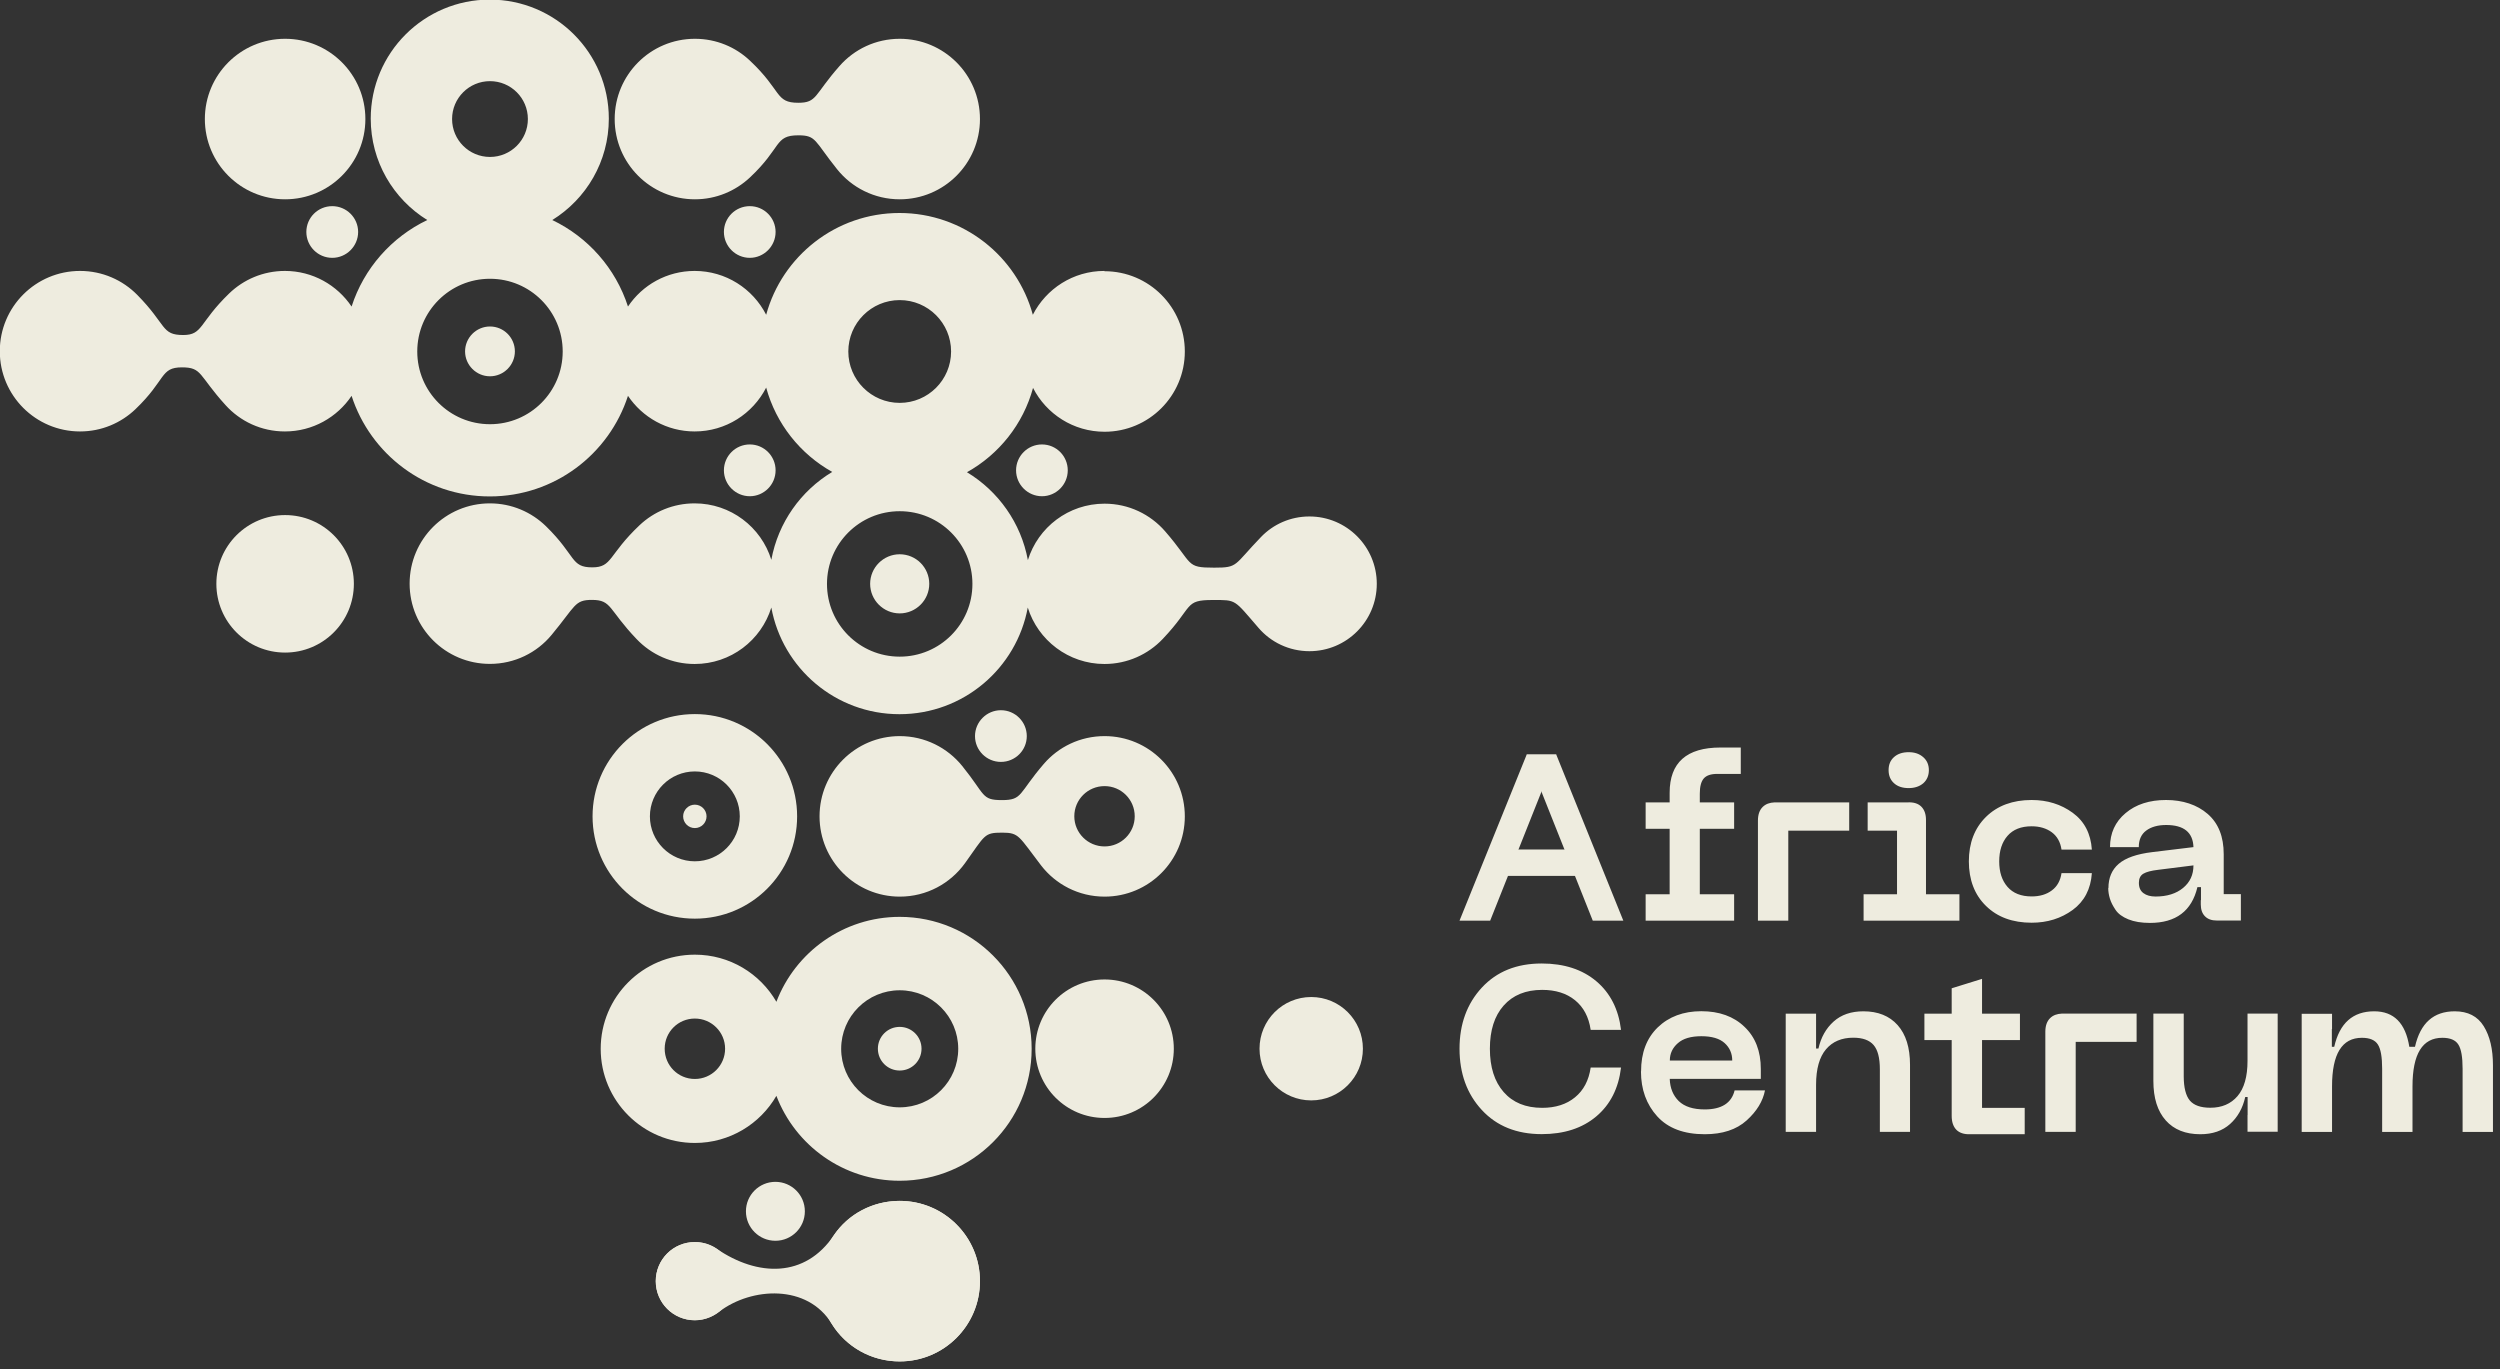
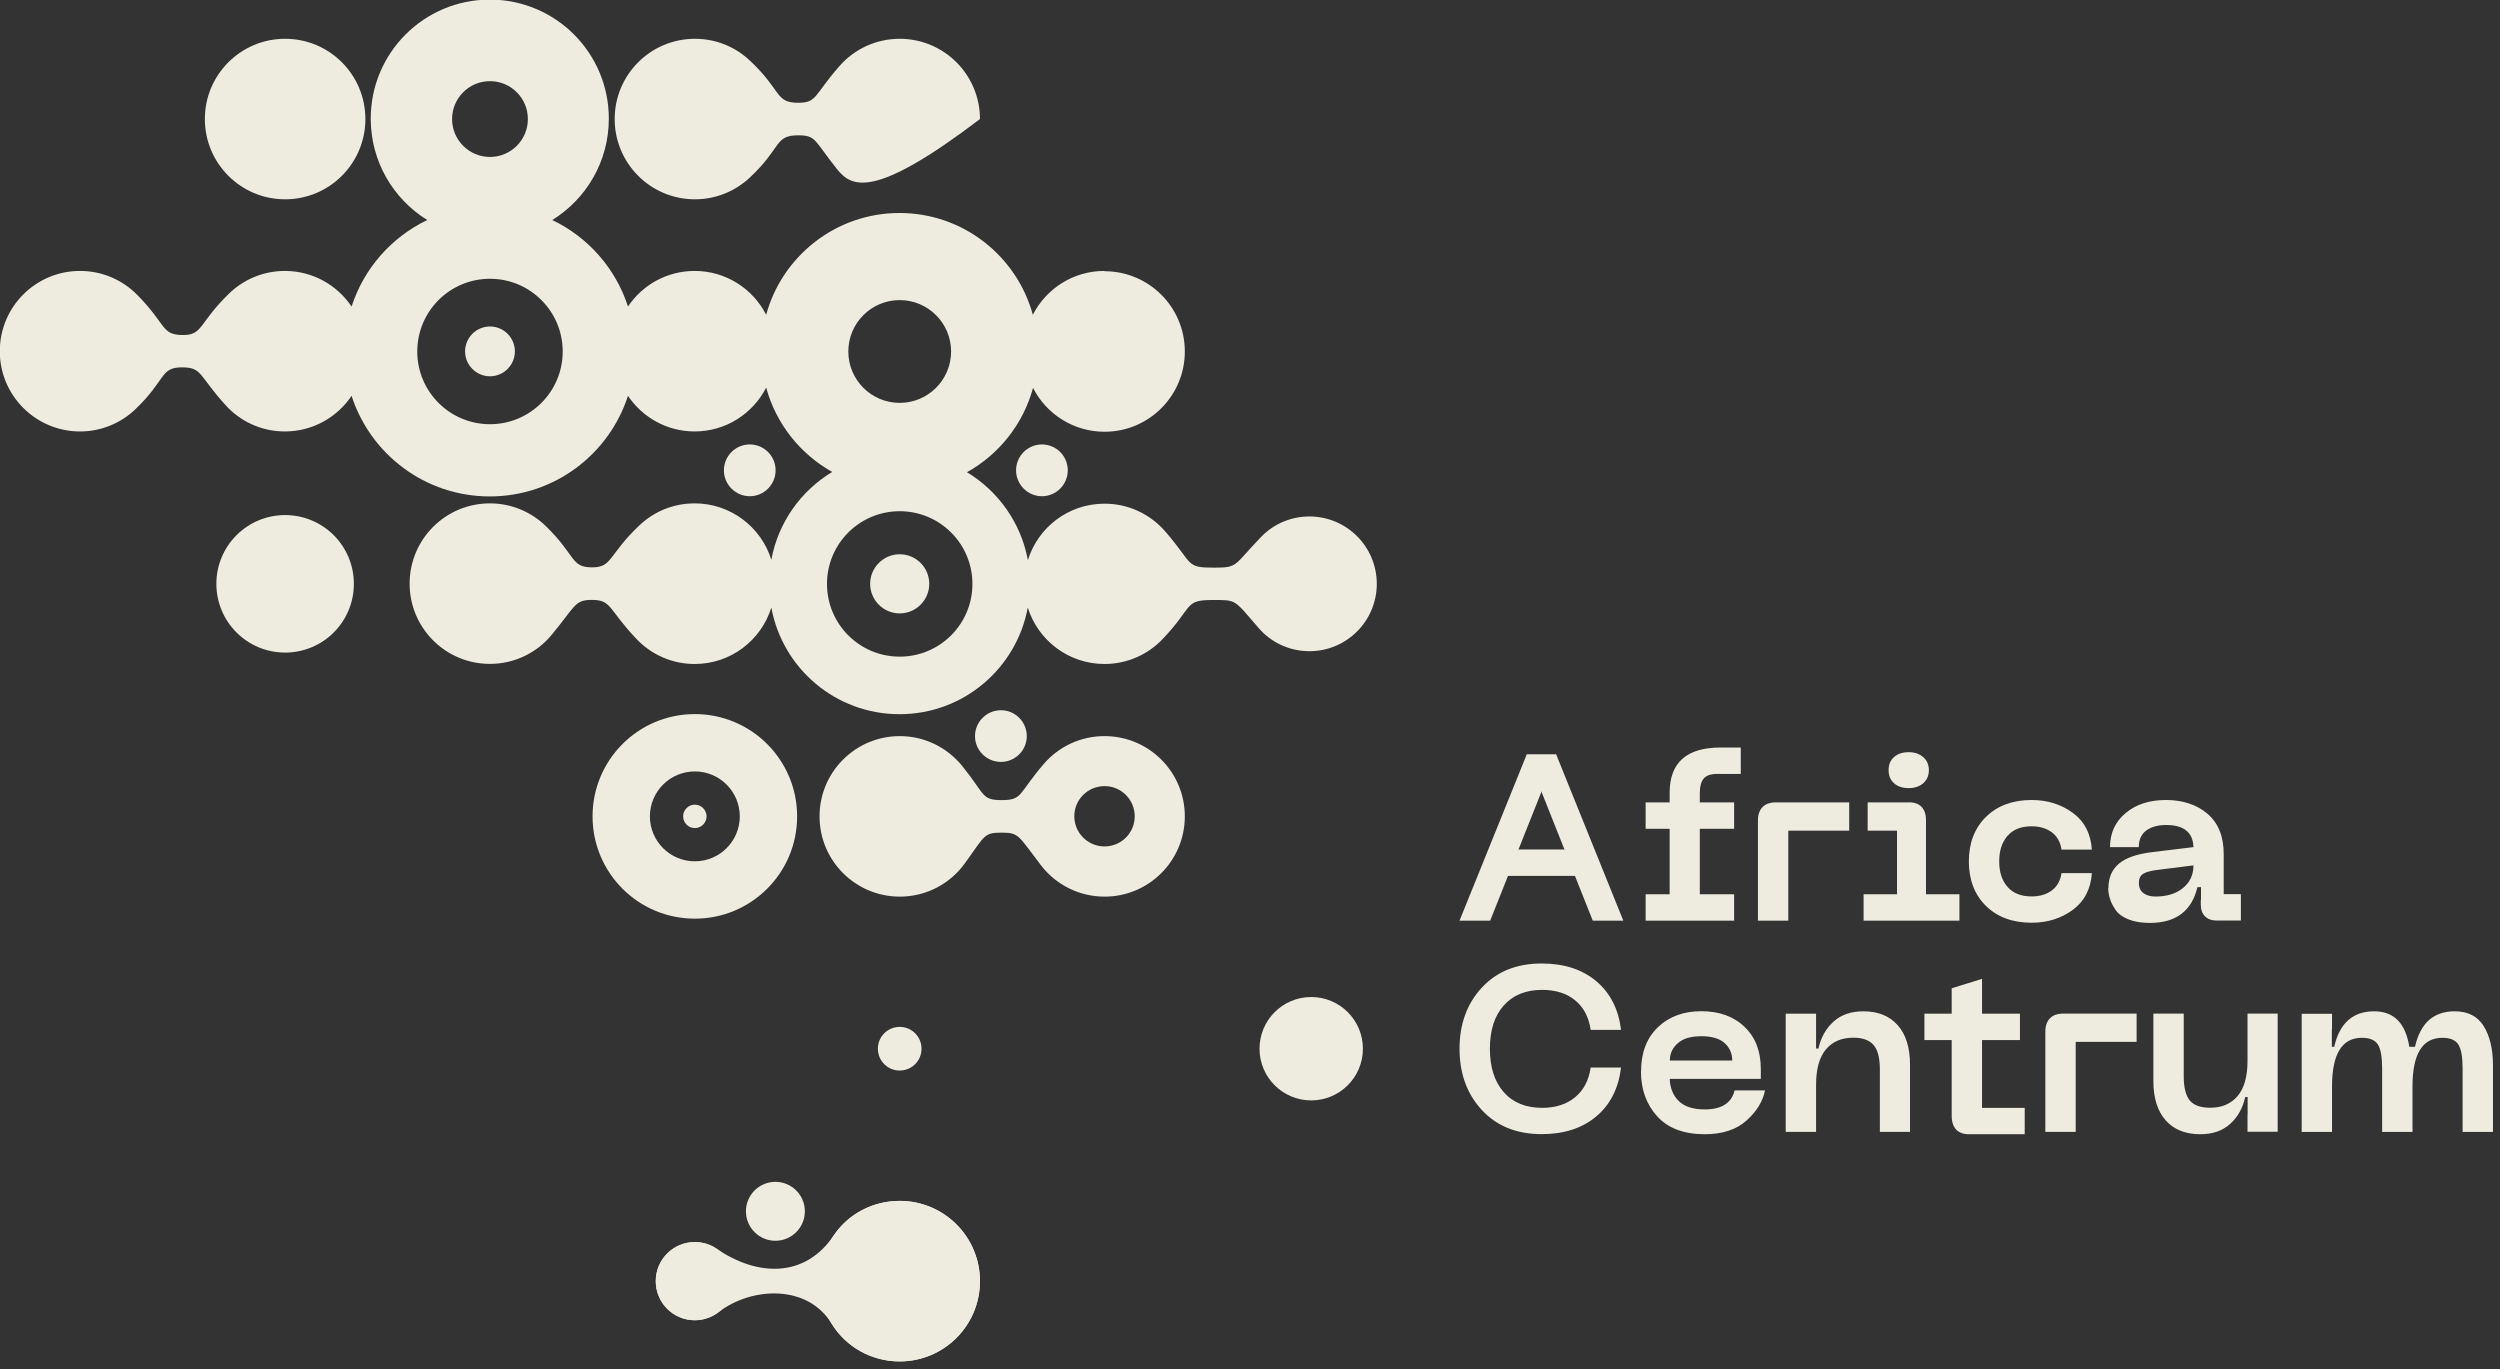
<svg xmlns="http://www.w3.org/2000/svg" width="252" height="138" viewBox="0 0 252 138" fill="none">
  <rect x="0" y="0" width="252" height="138" fill="#333333" stroke="none" />
  <g clip-path="url(#clip0_36_275)">
    <path d="M168.32 106.9H174.61C174.61 106.19 174.35 105.6 173.84 105.14C173.33 104.68 172.55 104.45 171.5 104.45C170.45 104.45 169.66 104.68 169.13 105.15C168.59 105.62 168.32 106.2 168.32 106.89M165.42 107.99C165.42 106.12 165.98 104.65 167.1 103.56C168.22 102.48 169.69 101.93 171.49 101.93C173.29 101.93 174.75 102.45 175.84 103.5C176.94 104.54 177.49 105.96 177.49 107.75V108.75H168.31C168.34 109.68 168.65 110.43 169.22 110.99C169.8 111.55 170.67 111.83 171.84 111.83C173.53 111.83 174.54 111.19 174.85 109.91H177.91C177.7 111 177.09 112.01 176.06 112.94C175.03 113.87 173.62 114.33 171.84 114.33C169.74 114.33 168.14 113.73 167.05 112.53C165.96 111.33 165.41 109.82 165.41 108L165.42 107.99ZM198.58 114.33H204.09V111.67H199.79V104.84H203.61V102.18H199.79V98.67L196.73 99.62V102.18H193.98V104.84H196.73V112.48C196.73 113.1 196.89 113.56 197.2 113.88C197.52 114.2 197.98 114.35 198.58 114.33ZM235.05 103.72V105.52H235.29C235.83 103.13 237.17 101.94 239.32 101.94C241.3 101.94 242.48 103.13 242.86 105.52H243.43C243.97 103.13 245.3 101.94 247.44 101.94C248.77 101.94 249.74 102.44 250.36 103.44C250.98 104.44 251.29 105.75 251.29 107.38V114.1H248.23V107.72C248.23 106.55 248.09 105.74 247.8 105.29C247.52 104.84 246.98 104.61 246.19 104.61C244.18 104.61 243.18 106.24 243.18 109.5V114.1H240.12V107.72C240.12 106.55 239.98 105.74 239.69 105.29C239.41 104.84 238.87 104.61 238.08 104.61C236.07 104.61 235.07 106.24 235.07 109.5V114.1H232.01V102.19H235.07V103.73L235.05 103.72ZM183.06 103.86V105.69H183.3C183.55 104.57 184.06 103.66 184.83 102.97C185.6 102.28 186.6 101.94 187.83 101.94C189.3 101.94 190.45 102.4 191.28 103.33C192.11 104.26 192.53 105.59 192.53 107.33V114.09H189.49V107.78C189.49 106.64 189.28 105.83 188.86 105.34C188.44 104.85 187.76 104.6 186.81 104.6C185.64 104.6 184.72 104.99 184.06 105.77C183.4 106.55 183.06 107.74 183.06 109.34V114.09H180V102.18H183.06V103.87V103.86ZM226.56 112.41V110.58H226.32C226.07 111.7 225.56 112.61 224.79 113.3C224.02 113.99 223.02 114.33 221.79 114.33C220.3 114.33 219.14 113.87 218.31 112.94C217.48 112.01 217.06 110.69 217.06 108.96V102.17H220.12V108.48C220.12 109.63 220.33 110.45 220.74 110.94C221.15 111.42 221.84 111.66 222.8 111.66C223.96 111.66 224.87 111.27 225.54 110.49C226.21 109.71 226.55 108.52 226.55 106.94V102.17H229.59V114.08H226.55V112.39L226.56 112.41ZM215.38 105.02H209.23V114.09H206.17V104C206.17 103.4 206.33 102.94 206.66 102.62C206.95 102.34 207.34 102.19 207.85 102.17C207.91 102.17 207.98 102.17 208.04 102.17H208.07H215.37V105.02H215.38ZM147.12 105.71C147.12 103.23 147.87 101.17 149.37 99.55C150.87 97.93 152.88 97.12 155.4 97.12C157.66 97.12 159.5 97.72 160.91 98.91C162.32 100.1 163.15 101.74 163.4 103.81H160.34C160.15 102.51 159.62 101.52 158.76 100.82C157.9 100.12 156.79 99.78 155.45 99.78C153.79 99.78 152.5 100.31 151.57 101.36C150.64 102.41 150.18 103.86 150.18 105.71C150.18 107.56 150.64 109.02 151.57 110.08C152.5 111.14 153.79 111.67 155.45 111.67C156.79 111.67 157.9 111.32 158.76 110.61C159.62 109.91 160.15 108.91 160.34 107.61H163.4C163.15 109.7 162.32 111.34 160.91 112.53C159.5 113.72 157.67 114.32 155.4 114.32C152.88 114.32 150.87 113.51 149.37 111.89C147.87 110.27 147.12 108.21 147.12 105.71Z" fill="#EEECDF" />
-     <path fill-rule="evenodd" clip-rule="evenodd" d="M90.69 3.91C95.16 3.91 98.78 7.53 98.78 12C98.78 16.47 95.16 20.09 90.69 20.09C88.14 20.09 85.86 18.91 84.38 17.06C82.07 14.18 82.3 13.64 80.47 13.64C78.04 13.64 78.83 14.86 75.57 17.91C74.12 19.26 72.18 20.09 70.05 20.09C65.58 20.09 61.96 16.47 61.96 12C61.96 7.53 65.58 3.91 70.05 3.91C72.19 3.91 74.14 4.74 75.58 6.1C78.84 9.16 78.11 10.36 80.47 10.36C82.38 10.36 82.05 9.57 84.62 6.66C86.1 4.97 88.27 3.91 90.7 3.91" fill="#EEECDF" />
-     <path fill-rule="evenodd" clip-rule="evenodd" d="M90.69 99.82C93.95 99.82 96.59 102.46 96.59 105.72C96.59 108.98 93.95 111.62 90.69 111.62C87.43 111.62 84.79 108.98 84.79 105.72C84.79 102.46 87.43 99.82 90.69 99.82ZM70.04 102.67C71.72 102.67 73.09 104.03 73.09 105.71C73.09 107.39 71.73 108.76 70.04 108.76C68.35 108.76 67 107.4 67 105.71C67 104.02 68.36 102.67 70.04 102.67ZM90.69 92.42C98.03 92.42 103.99 98.37 103.99 105.72C103.99 113.07 98.04 119.02 90.69 119.02C85.02 119.02 80.17 115.47 78.26 110.46C76.62 113.3 73.55 115.21 70.04 115.21C64.8 115.21 60.55 110.96 60.55 105.72C60.55 100.48 64.8 96.23 70.04 96.23C73.56 96.23 76.62 98.14 78.26 100.98C80.17 95.98 85.01 92.42 90.69 92.42Z" fill="#EEECDF" />
+     <path fill-rule="evenodd" clip-rule="evenodd" d="M90.69 3.91C95.16 3.91 98.78 7.53 98.78 12C88.14 20.09 85.86 18.91 84.38 17.06C82.07 14.18 82.3 13.64 80.47 13.64C78.04 13.64 78.83 14.86 75.57 17.91C74.12 19.26 72.18 20.09 70.05 20.09C65.58 20.09 61.96 16.47 61.96 12C61.96 7.53 65.58 3.91 70.05 3.91C72.19 3.91 74.14 4.74 75.58 6.1C78.84 9.16 78.11 10.36 80.47 10.36C82.38 10.36 82.05 9.57 84.62 6.66C86.1 4.97 88.27 3.91 90.7 3.91" fill="#EEECDF" />
    <path fill-rule="evenodd" clip-rule="evenodd" d="M111.34 79.24C113.02 79.24 114.38 80.6 114.38 82.28C114.38 83.96 113.02 85.32 111.34 85.32C109.66 85.32 108.29 83.96 108.29 82.28C108.29 80.6 109.65 79.24 111.34 79.24ZM90.69 74.2C93.24 74.2 95.51 75.38 96.99 77.21C99.36 80.14 98.9 80.65 101 80.65C103.1 80.65 102.64 80 105.2 77.02C106.68 75.29 108.88 74.2 111.34 74.2C115.81 74.2 119.43 77.82 119.43 82.29C119.43 86.76 115.81 90.38 111.34 90.38C108.73 90.38 106.4 89.14 104.93 87.22C102.69 84.31 102.75 83.93 101.03 83.93C99.18 83.93 99.33 84.14 97.27 87.01C95.8 89.05 93.41 90.38 90.7 90.38C86.23 90.38 82.61 86.76 82.61 82.29C82.61 77.82 86.23 74.2 90.7 74.2H90.69Z" fill="#EEECDF" />
    <path fill-rule="evenodd" clip-rule="evenodd" d="M90.69 121.05C95.16 121.05 98.78 124.67 98.78 129.14C98.78 133.61 95.16 137.23 90.69 137.23C86.22 137.23 82.6 133.61 82.6 129.14C82.6 124.67 86.22 121.05 90.69 121.05Z" fill="#EEECDF" />
    <path fill-rule="evenodd" clip-rule="evenodd" d="M49.39 8.18C51.5 8.18 53.21 9.89 53.21 12C53.21 14.11 51.5 15.82 49.39 15.82C47.28 15.82 45.57 14.11 45.57 12C45.57 9.89 47.28 8.18 49.39 8.18ZM90.69 51.53C94.74 51.53 98.02 54.81 98.02 58.86C98.02 62.91 94.74 66.19 90.69 66.19C86.64 66.19 83.36 62.91 83.36 58.86C83.36 54.81 86.64 51.53 90.69 51.53ZM49.39 28.1C53.44 28.1 56.72 31.38 56.72 35.43C56.72 39.48 53.44 42.76 49.39 42.76C45.34 42.76 42.06 39.48 42.06 35.43C42.06 31.38 45.34 28.1 49.39 28.1ZM90.69 30.25C93.55 30.25 95.87 32.57 95.87 35.43C95.87 38.29 93.55 40.61 90.69 40.61C87.83 40.61 85.51 38.29 85.51 35.43C85.51 32.57 87.83 30.25 90.69 30.25ZM111.34 27.34C115.81 27.34 119.43 30.96 119.43 35.43C119.43 39.9 115.81 43.52 111.34 43.52C108.2 43.52 105.47 41.73 104.13 39.1C103.14 42.75 100.7 45.8 97.47 47.6C100.63 49.51 102.92 52.71 103.61 56.46C104.63 53.16 107.7 50.77 111.34 50.77C113.78 50.77 115.96 51.85 117.44 53.55C120.35 56.9 119.45 57.22 122.39 57.22C124.84 57.22 124.33 57.01 127.11 54.13C128.34 52.85 130.07 52.06 131.99 52.06C135.74 52.06 138.78 55.1 138.78 58.85C138.78 62.6 135.74 65.64 131.99 65.64C129.94 65.64 128.09 64.73 126.85 63.28C124.35 60.39 124.66 60.48 122.24 60.48C119.32 60.48 120.34 61.11 117.2 64.41C115.73 65.96 113.64 66.93 111.33 66.93C107.7 66.93 104.62 64.53 103.6 61.24C102.47 67.36 97.12 71.99 90.67 71.99C84.22 71.99 78.87 67.36 77.75 61.24C76.73 64.54 73.66 66.93 70.02 66.93C67.72 66.93 65.65 65.97 64.18 64.43C61.3 61.42 61.69 60.47 59.67 60.47C57.9 60.47 58.04 61.06 55.6 64C54.12 65.79 51.88 66.92 49.38 66.92C44.91 66.92 41.29 63.3 41.29 58.83C41.29 54.36 44.91 50.74 49.38 50.74C51.58 50.74 53.57 51.62 55.03 53.04C58.1 56.04 57.5 57.19 59.7 57.19C61.74 57.19 61.3 55.94 64.47 52.94C65.92 51.57 67.87 50.74 70.02 50.74C73.65 50.74 76.73 53.13 77.75 56.43C78.44 52.67 80.73 49.47 83.89 47.57C80.66 45.77 78.23 42.72 77.23 39.07C75.89 41.69 73.17 43.49 70.02 43.49C67.22 43.49 64.75 42.06 63.3 39.9C61.4 45.78 55.89 50.04 49.37 50.04C42.85 50.04 37.34 45.78 35.44 39.9C33.99 42.06 31.52 43.49 28.72 43.49C26.34 43.49 24.21 42.47 22.73 40.83C19.99 37.81 20.4 37.03 18.34 37.03C16.13 37.03 16.76 38.27 13.66 41.24C12.21 42.63 10.24 43.49 8.07 43.49C3.6 43.49 -0.02 39.87 -0.02 35.4C-0.02 30.93 3.6 27.31 8.07 27.31C10.32 27.31 12.36 28.23 13.83 29.72C16.83 32.76 16.23 33.77 18.47 33.77C20.47 33.77 20.04 32.54 23.1 29.58C24.55 28.18 26.53 27.31 28.72 27.31C31.52 27.31 33.99 28.74 35.44 30.9C36.68 27.05 39.47 23.9 43.07 22.18C39.65 20.07 37.37 16.28 37.37 11.96C37.37 5.33 42.74 -0.04 49.37 -0.04C56 -0.04 61.37 5.33 61.37 11.96C61.37 16.28 59.09 20.06 55.67 22.18C59.27 23.9 62.06 27.05 63.3 30.9C64.75 28.73 67.22 27.31 70.02 27.31C73.16 27.31 75.89 29.1 77.23 31.73C78.84 25.82 84.25 21.47 90.67 21.47C97.09 21.47 102.5 25.82 104.11 31.73C105.45 29.11 108.17 27.31 111.32 27.31L111.34 27.34Z" fill="#EEECDF" />
-     <path fill-rule="evenodd" clip-rule="evenodd" d="M111.34 98.73C115.19 98.73 118.32 101.85 118.32 105.71C118.32 109.57 115.2 112.69 111.34 112.69C107.48 112.69 104.36 109.57 104.36 105.71C104.36 101.85 107.48 98.73 111.34 98.73Z" fill="#EEECDF" />
    <path fill-rule="evenodd" clip-rule="evenodd" d="M70.04 77.76C72.54 77.76 74.57 79.79 74.57 82.29C74.57 84.79 72.54 86.82 70.04 86.82C67.54 86.82 65.51 84.79 65.51 82.29C65.51 79.79 67.54 77.76 70.04 77.76ZM70.04 71.98C75.73 71.98 80.35 76.59 80.35 82.29C80.35 87.99 75.74 92.6 70.04 92.6C64.34 92.6 59.73 87.99 59.73 82.29C59.73 76.59 64.34 71.98 70.04 71.98Z" fill="#EEECDF" />
    <path fill-rule="evenodd" clip-rule="evenodd" d="M70.04 125.2C72.22 125.2 73.98 126.96 73.98 129.14C73.98 131.32 72.22 133.08 70.04 133.08C67.86 133.08 66.1 131.32 66.1 129.14C66.1 126.96 67.86 125.2 70.04 125.2Z" fill="#EEECDF" />
    <path fill-rule="evenodd" clip-rule="evenodd" d="M28.74 51.92C32.57 51.92 35.67 55.02 35.67 58.85C35.67 62.68 32.57 65.78 28.74 65.78C24.91 65.78 21.81 62.68 21.81 58.85C21.81 55.02 24.91 51.92 28.74 51.92Z" fill="#EEECDF" />
    <path fill-rule="evenodd" clip-rule="evenodd" d="M28.74 3.91C33.21 3.91 36.83 7.53 36.83 12C36.83 16.47 33.21 20.09 28.74 20.09C24.27 20.09 20.65 16.47 20.65 12C20.65 7.53 24.27 3.91 28.74 3.91Z" fill="#EEECDF" />
    <path fill-rule="evenodd" clip-rule="evenodd" d="M28.74 55.81C30.42 55.81 31.79 57.17 31.79 58.85C31.79 60.53 30.43 61.9 28.74 61.9C27.05 61.9 25.7 60.54 25.7 58.85C25.7 57.16 27.06 55.81 28.74 55.81Z" fill="#EEECDF" />
    <path fill-rule="evenodd" clip-rule="evenodd" d="M70.04 81.11C70.69 81.11 71.22 81.64 71.22 82.29C71.22 82.94 70.69 83.47 70.04 83.47C69.39 83.47 68.86 82.94 68.86 82.29C68.86 81.64 69.39 81.11 70.04 81.11Z" fill="#EEECDF" />
    <path fill-rule="evenodd" clip-rule="evenodd" d="M90.69 55.87C92.34 55.87 93.67 57.21 93.67 58.85C93.67 60.49 92.33 61.83 90.69 61.83C89.05 61.83 87.71 60.49 87.71 58.85C87.71 57.21 89.05 55.87 90.69 55.87Z" fill="#EEECDF" />
    <path fill-rule="evenodd" clip-rule="evenodd" d="M49.39 32.91C50.78 32.91 51.9 34.04 51.9 35.42C51.9 36.8 50.77 37.93 49.39 37.93C48.01 37.93 46.88 36.8 46.88 35.42C46.88 34.04 48.01 32.91 49.39 32.91Z" fill="#EEECDF" />
    <path fill-rule="evenodd" clip-rule="evenodd" d="M90.69 103.51C91.9 103.51 92.89 104.49 92.89 105.71C92.89 106.93 91.91 107.91 90.69 107.91C89.47 107.91 88.49 106.93 88.49 105.71C88.49 104.49 89.47 103.51 90.69 103.51Z" fill="#EEECDF" />
    <path fill-rule="evenodd" clip-rule="evenodd" d="M90.69 121.05C95.16 121.05 98.78 124.67 98.78 129.14C98.78 133.61 95.16 137.23 90.69 137.23C87.8 137.23 85.24 135.74 83.84 133.44C81.39 129.42 75.78 129.74 72.52 132.2C71.82 132.72 70.98 133.08 70.04 133.08C67.86 133.08 66.1 131.32 66.1 129.14C66.1 126.96 67.86 125.2 70.04 125.2C70.86 125.2 71.62 125.45 72.25 125.88C76.36 128.69 81.16 128.85 84.07 124.49C85.48 122.38 87.95 121.05 90.69 121.05Z" fill="#EEECDF" />
-     <path fill-rule="evenodd" clip-rule="evenodd" d="M33.49 20.78C34.93 20.78 36.1 21.95 36.1 23.38C36.1 24.81 34.93 25.99 33.49 25.99C32.05 25.99 30.88 24.82 30.88 23.38C30.88 21.94 32.05 20.78 33.49 20.78Z" fill="#EEECDF" />
-     <path fill-rule="evenodd" clip-rule="evenodd" d="M75.58 20.78C77.02 20.78 78.18 21.95 78.18 23.38C78.18 24.81 77.01 25.99 75.58 25.99C74.15 25.99 72.97 24.82 72.97 23.38C72.97 21.94 74.14 20.78 75.58 20.78Z" fill="#EEECDF" />
    <path fill-rule="evenodd" clip-rule="evenodd" d="M75.58 44.8C77.02 44.8 78.18 45.97 78.18 47.41C78.18 48.85 77.01 50.02 75.58 50.02C74.15 50.02 72.97 48.85 72.97 47.41C72.97 45.97 74.14 44.8 75.58 44.8Z" fill="#EEECDF" />
    <path fill-rule="evenodd" clip-rule="evenodd" d="M105.03 44.8C106.47 44.8 107.63 45.97 107.63 47.41C107.63 48.85 106.46 50.02 105.03 50.02C103.6 50.02 102.42 48.85 102.42 47.41C102.42 45.97 103.59 44.8 105.03 44.8Z" fill="#EEECDF" />
    <path fill-rule="evenodd" clip-rule="evenodd" d="M100.89 71.59C102.33 71.59 103.5 72.76 103.5 74.2C103.5 75.64 102.33 76.8 100.89 76.8C99.45 76.8 98.28 75.63 98.28 74.2C98.28 72.77 99.45 71.59 100.89 71.59Z" fill="#EEECDF" />
    <path fill-rule="evenodd" clip-rule="evenodd" d="M78.16 119.13C79.8 119.13 81.13 120.46 81.13 122.1C81.13 123.74 79.8 125.07 78.16 125.07C76.52 125.07 75.19 123.74 75.19 122.1C75.19 120.46 76.52 119.13 78.16 119.13Z" fill="#EEECDF" />
    <path fill-rule="evenodd" clip-rule="evenodd" d="M132.17 100.5C135.05 100.5 137.38 102.83 137.38 105.71C137.38 108.59 135.05 110.92 132.17 110.92C129.29 110.92 126.96 108.59 126.96 105.71C126.96 102.83 129.29 100.5 132.17 100.5Z" fill="#EEECDF" />
    <path fill-rule="evenodd" clip-rule="evenodd" d="M153.89 76.06L147.12 92.8H150.21L156.87 76.06H153.89Z" fill="#EEECDF" />
    <path fill-rule="evenodd" clip-rule="evenodd" d="M156.87 76.06L163.63 92.8H160.55L153.89 76.06H156.87Z" fill="#EEECDF" />
    <path d="M160.01 85.63H151.05V88.29H160.01V85.63Z" fill="#EEECDF" />
    <path d="M215.6 89C215.6 89.46 215.75 89.8 216.06 90.03C216.37 90.26 216.78 90.37 217.28 90.37C218.43 90.37 219.36 90.08 220.06 89.5C220.76 88.92 221.1 88.17 221.1 87.23L217.52 87.68C216.84 87.76 216.35 87.89 216.05 88.07C215.75 88.25 215.6 88.56 215.6 88.98M212.53 89.52C212.53 88.49 212.87 87.68 213.56 87.08C214.25 86.48 215.38 86.08 216.97 85.89L221.1 85.39C221.05 83.9 220.13 83.16 218.35 83.16C217.51 83.16 216.84 83.35 216.34 83.72C215.84 84.09 215.59 84.65 215.59 85.39H212.69C212.69 83.98 213.21 82.84 214.26 81.96C215.3 81.08 216.67 80.64 218.34 80.64C220.01 80.64 221.46 81.11 222.54 82.05C223.62 82.99 224.15 84.34 224.15 86.1V90.13H225.88V92.79H223.46C222.94 92.79 222.54 92.65 222.26 92.36C221.98 92.08 221.84 91.68 221.84 91.17V90.77L222.31 89.42H221.5C220.93 91.83 219.33 93.03 216.71 93.03C215.86 93.03 215.13 92.91 214.54 92.67C213.95 92.43 213.52 92.12 213.25 91.72C212.98 91.32 212.79 90.95 212.68 90.59C212.57 90.23 212.51 89.87 212.51 89.51L212.53 89.52ZM198.46 86.84C198.46 84.97 199.04 83.47 200.19 82.34C201.34 81.21 202.88 80.64 204.79 80.64C206.37 80.64 207.75 81.07 208.93 81.93C210.11 82.79 210.75 84.03 210.86 85.64H207.8C207.69 84.88 207.36 84.3 206.83 83.9C206.29 83.5 205.61 83.29 204.79 83.29C203.73 83.29 202.92 83.61 202.36 84.25C201.8 84.89 201.52 85.75 201.52 86.83C201.52 87.91 201.8 88.76 202.36 89.4C202.92 90.04 203.73 90.36 204.79 90.36C205.61 90.36 206.29 90.16 206.83 89.75C207.37 89.35 207.69 88.76 207.8 88.01H210.86C210.75 89.62 210.1 90.86 208.93 91.72C207.75 92.58 206.37 93.01 204.79 93.01C202.88 93.01 201.34 92.45 200.19 91.32C199.04 90.2 198.46 88.69 198.46 86.81V86.84ZM193.87 78.95C193.5 79.27 193 79.44 192.39 79.44C191.78 79.44 191.28 79.28 190.92 78.95C190.56 78.63 190.37 78.19 190.37 77.63C190.37 77.07 190.55 76.64 190.92 76.31C191.28 75.99 191.77 75.82 192.39 75.82C193.01 75.82 193.48 75.99 193.86 76.32C194.24 76.65 194.43 77.09 194.43 77.63C194.43 78.17 194.24 78.62 193.87 78.95ZM186.41 83.73H180.26V92.8H177.2V82.71C177.2 82.11 177.36 81.65 177.69 81.33C177.98 81.05 178.37 80.9 178.88 80.88C178.94 80.88 179.01 80.88 179.07 80.88H179.1H186.4V83.73H186.41ZM188.49 83.73H188.26V80.88H192.17H192.29C192.89 80.85 193.35 80.99 193.67 81.31C193.99 81.63 194.14 82.08 194.14 82.66V90.14H197.51V92.8H187.85V90.14H191.22V83.73H188.49ZM173.09 78.01C172.46 78.01 172.01 78.16 171.74 78.47C171.47 78.78 171.34 79.29 171.34 80V80.88H174.8V83.54H171.34V90.14H174.8V92.8H165.88V90.14H168.3V83.54H165.88V80.88H168.3V79.91C168.3 76.87 170.01 75.35 173.43 75.35H175.47V78.01H173.1H173.09Z" fill="#EEECDF" />
    <path fill-rule="evenodd" clip-rule="evenodd" d="M222.39 88.19L221.86 88.94V91.4L224.05 91.66L222.39 88.19Z" fill="#EEECDF" />
  </g>
  <defs>
    <clipPath id="clip0_36_275">
      <rect width="251.29" height="137.23" fill="white" />
    </clipPath>
  </defs>
</svg>